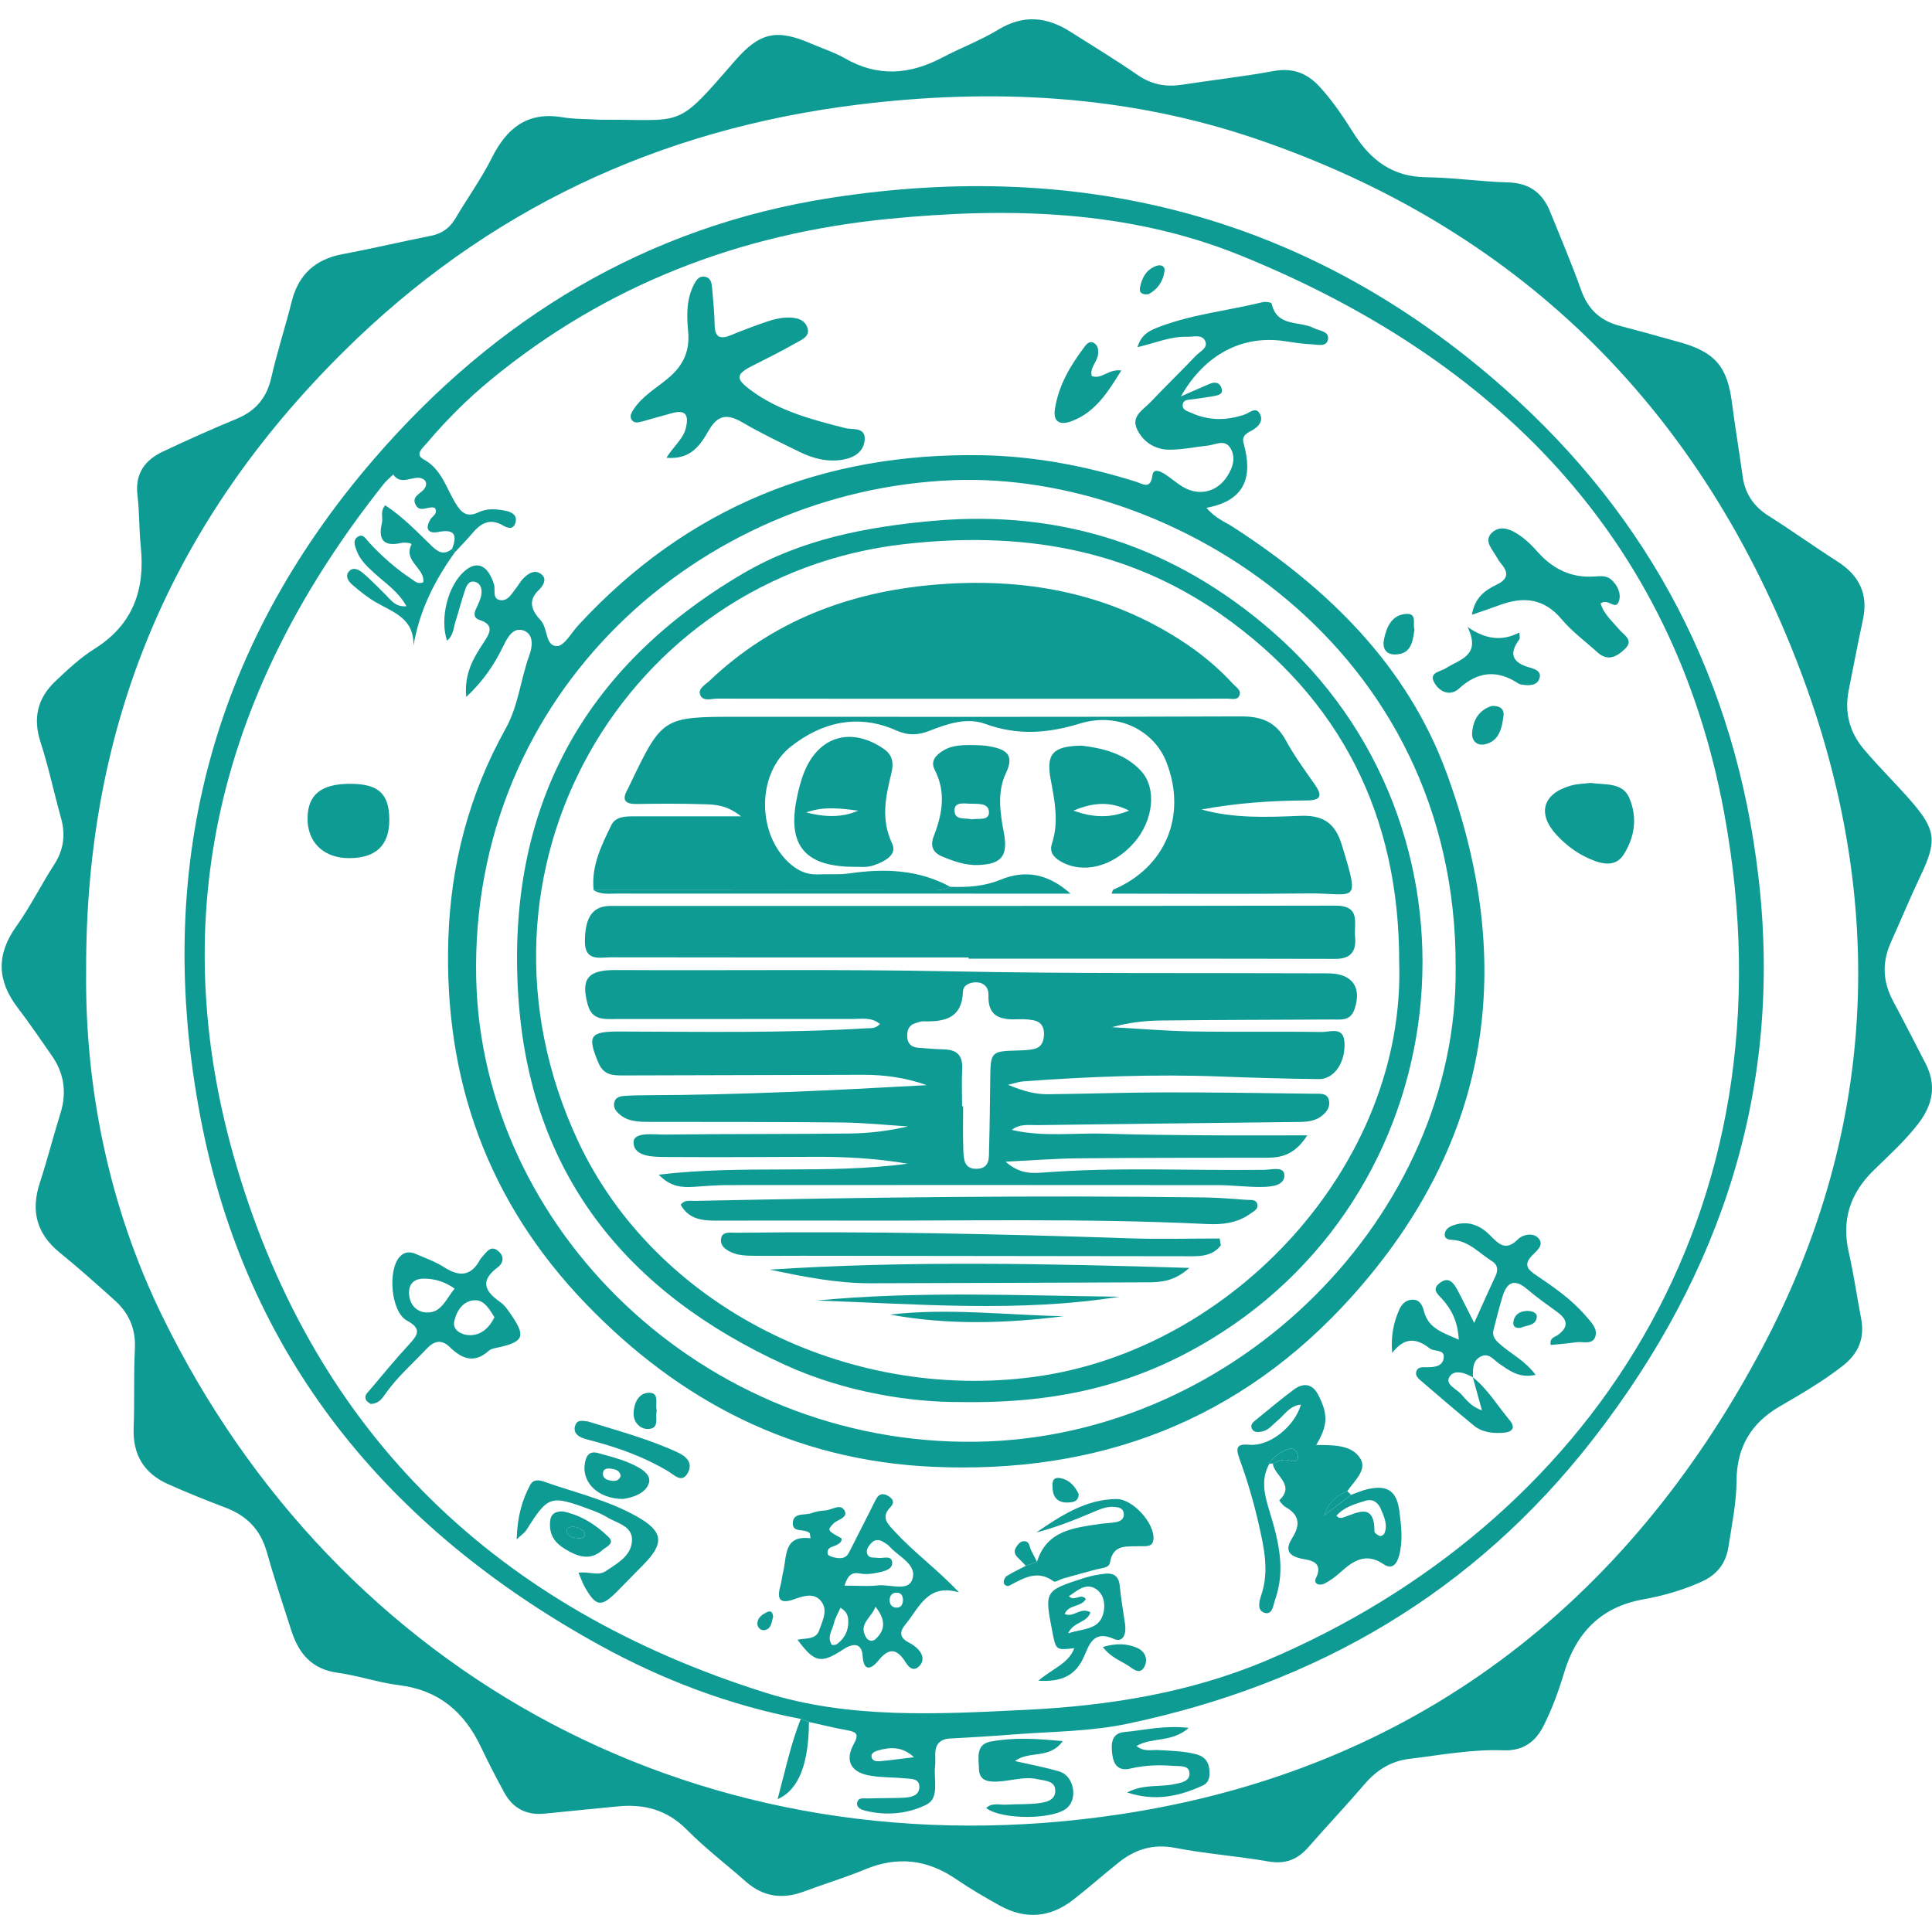
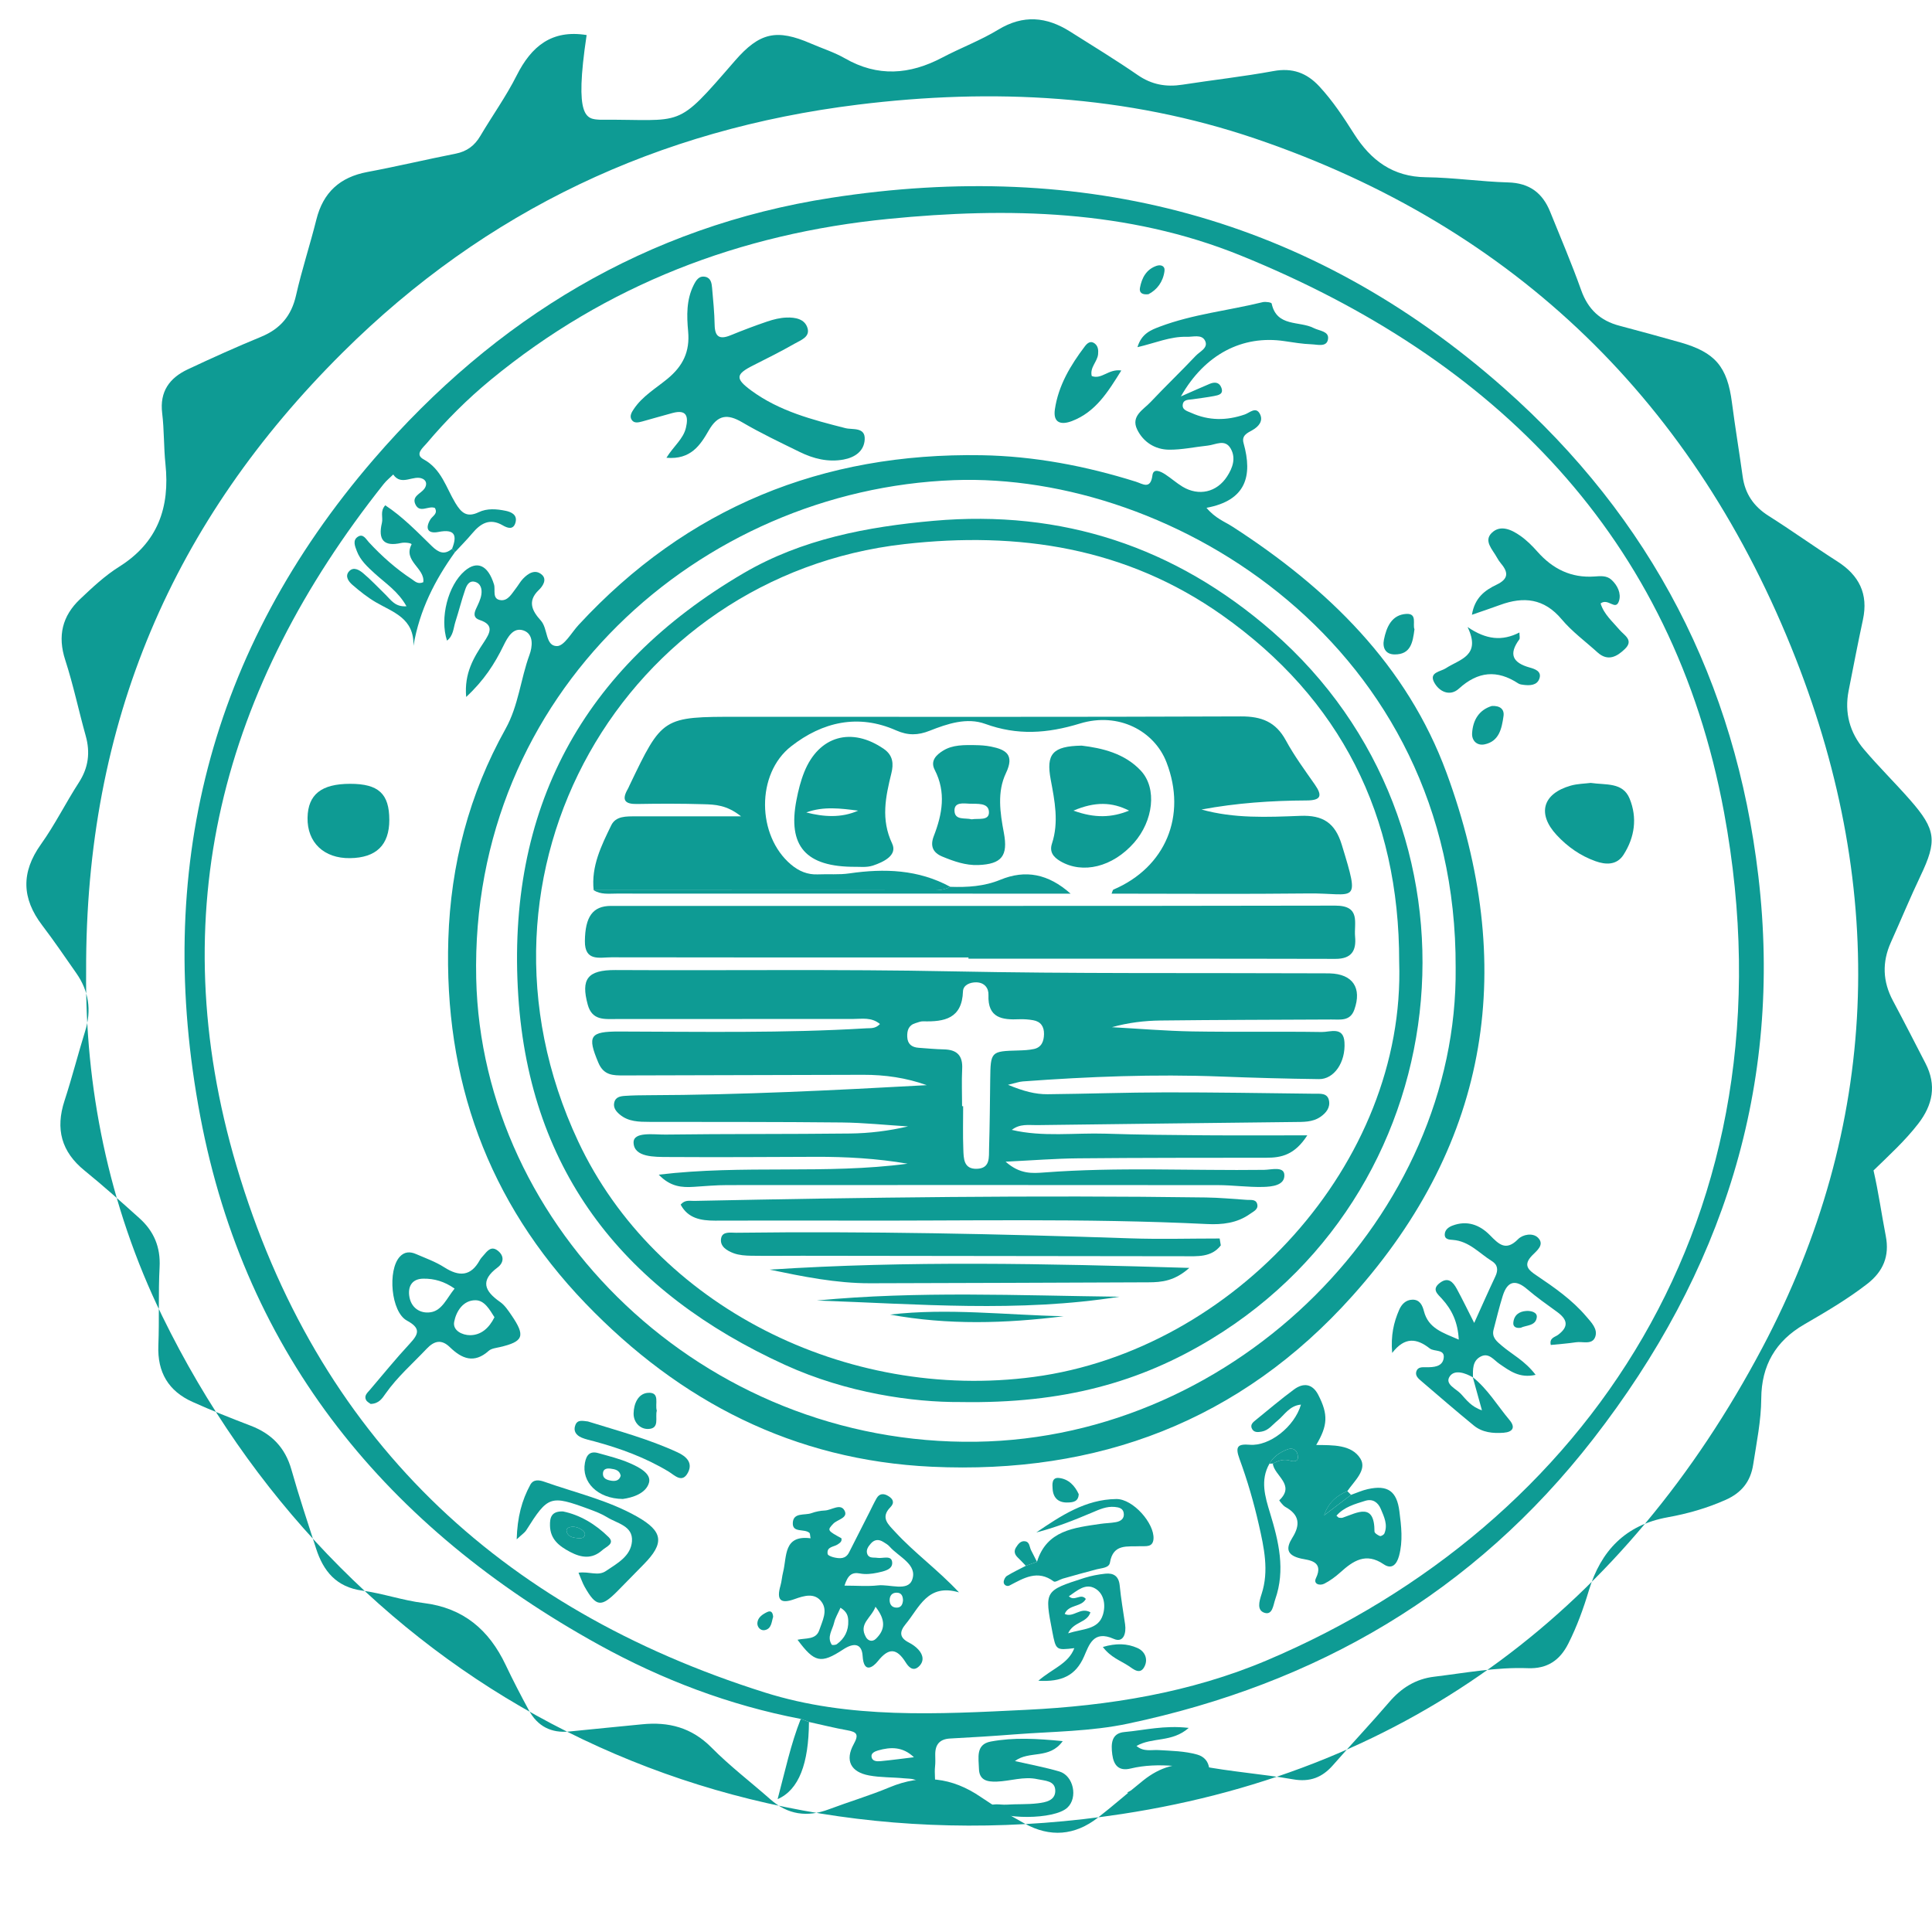
<svg xmlns="http://www.w3.org/2000/svg" version="1.1" id="圖層_1" x="0px" y="0px" width="500px" height="500px" viewBox="0 0 500 500" enable-background="new 0 0 500 500" xml:space="preserve">
  <g>
-     <path fill="#0E9B94" d="M155.27,30.984c22.094-0.132,19.343,2.712,34.892-15.214c6.43-7.413,10.838-8.34,19.685-4.51   c2.952,1.278,6.069,2.261,8.841,3.851c8.468,4.862,16.739,4.22,25.116-0.185c4.783-2.523,9.93-4.446,14.535-7.245   c6.478-3.94,12.508-3.358,18.596,0.487c5.872,3.712,11.806,7.326,17.518,11.263c3.607,2.482,7.33,3.143,11.536,2.489   c7.867-1.223,15.779-2.093,23.598-3.53c4.875-0.895,8.588,0.455,11.849,3.967c3.478,3.751,6.267,7.986,8.987,12.278   c4.341,6.84,10.032,11.141,18.633,11.232c7.096,0.084,14.174,1.149,21.273,1.344c5.496,0.153,8.888,2.731,10.851,7.594   c2.725,6.748,5.591,13.447,8.033,20.299c1.756,4.947,4.941,7.898,9.911,9.2c5.243,1.375,10.464,2.819,15.675,4.29   c9.108,2.575,12.227,6.297,13.428,15.602c0.828,6.375,1.887,12.72,2.77,19.086c0.61,4.498,2.843,7.771,6.698,10.214   c6.007,3.794,11.792,7.959,17.783,11.781c5.637,3.596,8.087,8.39,6.654,15.072c-1.315,6.115-2.498,12.268-3.707,18.409   c-1.12,5.696,0.288,10.838,3.977,15.187c3.823,4.514,8.069,8.671,11.968,13.124c6.719,7.671,6.971,10.572,2.653,19.622   c-2.688,5.647-5.08,11.449-7.653,17.159c-2.318,5.146-2.144,10.145,0.521,15.135c2.864,5.369,5.634,10.798,8.429,16.211   c2.909,5.633,1.889,10.74-1.874,15.614c-3.438,4.452-7.586,8.212-11.578,12.102c-6.094,5.957-8.321,12.871-6.394,21.256   c1.287,5.601,2.079,11.315,3.172,16.963c1.012,5.208-0.655,9.191-4.858,12.44c-5.116,3.955-10.67,7.21-16.223,10.429   c-7.479,4.32-11.091,10.689-11.145,19.169c-0.036,5.796-1.216,11.427-2.09,17.114c-0.688,4.466-3.066,7.321-7.111,9.128   c-4.832,2.154-9.885,3.596-15.045,4.522c-10.891,1.965-17.274,8.663-20.363,18.911c-1.412,4.717-3.083,9.313-5.297,13.717   c-2.184,4.365-5.442,6.614-10.51,6.42c-8.159-0.309-16.185,1.233-24.242,2.205c-4.771,0.573-8.499,2.913-11.628,6.574   c-4.733,5.521-9.743,10.817-14.53,16.295c-2.805,3.215-5.974,4.45-10.34,3.688c-7.996-1.4-16.146-1.962-24.103-3.512   c-5.712-1.11-10.354,0.354-14.658,3.777c-3.964,3.175-7.763,6.549-11.769,9.659c-5.956,4.63-12.38,5.164-18.995,1.495   c-3.844-2.144-7.669-4.357-11.291-6.838c-7.46-5.113-15.184-6.021-23.589-2.529c-5.148,2.15-10.519,3.743-15.754,5.709   c-5.577,2.096-10.592,1.42-15.122-2.581c-5.071-4.481-10.497-8.604-15.239-13.408c-5.14-5.189-11.115-6.723-18.042-6.007   c-6.227,0.642-12.462,1.189-18.688,1.849c-4.755,0.497-8.287-1.345-10.534-5.486c-2.098-3.868-4.124-7.769-6.007-11.735   c-4.295-9.062-10.928-14.762-21.232-16.022c-5.352-0.655-10.552-2.489-15.903-3.218c-6.687-0.912-10.05-5.023-11.942-10.92   c-2.168-6.766-4.433-13.512-6.359-20.355c-1.61-5.721-5.125-9.33-10.583-11.409c-5.055-1.935-10.095-3.931-15.027-6.151   c-6.213-2.788-9.111-7.656-8.836-14.584c0.267-6.766-0.03-13.56,0.321-20.315c0.267-5.177-1.486-9.289-5.217-12.635   c-4.658-4.187-9.32-8.366-14.184-12.316c-6.038-4.886-7.593-10.798-5.202-18.102c1.947-5.953,3.479-12.041,5.34-18.008   c1.694-5.416,0.941-10.371-2.283-14.977c-2.908-4.159-5.763-8.365-8.84-12.407c-5.3-6.957-5.491-13.706-0.323-20.958   c3.632-5.083,6.42-10.75,9.822-16.002c2.486-3.852,2.973-7.757,1.759-12.103c-1.824-6.516-3.207-13.173-5.293-19.6   c-2.026-6.23-0.761-11.395,3.832-15.742c3.185-3.018,6.451-6.086,10.144-8.401c10-6.277,13.135-15.346,11.96-26.566   c-0.457-4.373-0.313-8.805-0.848-13.164c-0.687-5.598,1.91-9.117,6.606-11.332c6.274-2.952,12.61-5.804,19.022-8.447   c4.959-2.049,7.823-5.427,9.015-10.708c1.489-6.6,3.62-13.047,5.262-19.617c1.755-7.037,6.097-10.982,13.203-12.314   c7.65-1.431,15.229-3.238,22.861-4.745c2.884-0.575,4.868-2.049,6.348-4.547c3.099-5.244,6.679-10.233,9.415-15.662   c3.836-7.629,9.12-11.942,18.118-10.485C148.551,30.857,151.806,30.778,155.27,30.984z M22.289,251.528   c-0.282,29.237,5.589,60.199,19.731,89.139c45.41,92.917,140.394,145.275,248.356,128.79   c75.231-11.483,130.427-54.042,165.705-120.646c30.432-57.452,32.356-118.025,8.647-178.404   C438.86,104.528,392.356,58.8,324.902,35.883c-33.387-11.345-67.991-13.105-102.883-8.799   c-51.636,6.375-96.214,27.265-133.33,64.135C44.943,134.682,22.055,186.702,22.289,251.528z" />
+     <path fill="#0E9B94" d="M155.27,30.984c22.094-0.132,19.343,2.712,34.892-15.214c6.43-7.413,10.838-8.34,19.685-4.51   c2.952,1.278,6.069,2.261,8.841,3.851c8.468,4.862,16.739,4.22,25.116-0.185c4.783-2.523,9.93-4.446,14.535-7.245   c6.478-3.94,12.508-3.358,18.596,0.487c5.872,3.712,11.806,7.326,17.518,11.263c3.607,2.482,7.33,3.143,11.536,2.489   c7.867-1.223,15.779-2.093,23.598-3.53c4.875-0.895,8.588,0.455,11.849,3.967c3.478,3.751,6.267,7.986,8.987,12.278   c4.341,6.84,10.032,11.141,18.633,11.232c7.096,0.084,14.174,1.149,21.273,1.344c5.496,0.153,8.888,2.731,10.851,7.594   c2.725,6.748,5.591,13.447,8.033,20.299c1.756,4.947,4.941,7.898,9.911,9.2c5.243,1.375,10.464,2.819,15.675,4.29   c9.108,2.575,12.227,6.297,13.428,15.602c0.828,6.375,1.887,12.72,2.77,19.086c0.61,4.498,2.843,7.771,6.698,10.214   c6.007,3.794,11.792,7.959,17.783,11.781c5.637,3.596,8.087,8.39,6.654,15.072c-1.315,6.115-2.498,12.268-3.707,18.409   c-1.12,5.696,0.288,10.838,3.977,15.187c3.823,4.514,8.069,8.671,11.968,13.124c6.719,7.671,6.971,10.572,2.653,19.622   c-2.688,5.647-5.08,11.449-7.653,17.159c-2.318,5.146-2.144,10.145,0.521,15.135c2.864,5.369,5.634,10.798,8.429,16.211   c2.909,5.633,1.889,10.74-1.874,15.614c-3.438,4.452-7.586,8.212-11.578,12.102c1.287,5.601,2.079,11.315,3.172,16.963c1.012,5.208-0.655,9.191-4.858,12.44c-5.116,3.955-10.67,7.21-16.223,10.429   c-7.479,4.32-11.091,10.689-11.145,19.169c-0.036,5.796-1.216,11.427-2.09,17.114c-0.688,4.466-3.066,7.321-7.111,9.128   c-4.832,2.154-9.885,3.596-15.045,4.522c-10.891,1.965-17.274,8.663-20.363,18.911c-1.412,4.717-3.083,9.313-5.297,13.717   c-2.184,4.365-5.442,6.614-10.51,6.42c-8.159-0.309-16.185,1.233-24.242,2.205c-4.771,0.573-8.499,2.913-11.628,6.574   c-4.733,5.521-9.743,10.817-14.53,16.295c-2.805,3.215-5.974,4.45-10.34,3.688c-7.996-1.4-16.146-1.962-24.103-3.512   c-5.712-1.11-10.354,0.354-14.658,3.777c-3.964,3.175-7.763,6.549-11.769,9.659c-5.956,4.63-12.38,5.164-18.995,1.495   c-3.844-2.144-7.669-4.357-11.291-6.838c-7.46-5.113-15.184-6.021-23.589-2.529c-5.148,2.15-10.519,3.743-15.754,5.709   c-5.577,2.096-10.592,1.42-15.122-2.581c-5.071-4.481-10.497-8.604-15.239-13.408c-5.14-5.189-11.115-6.723-18.042-6.007   c-6.227,0.642-12.462,1.189-18.688,1.849c-4.755,0.497-8.287-1.345-10.534-5.486c-2.098-3.868-4.124-7.769-6.007-11.735   c-4.295-9.062-10.928-14.762-21.232-16.022c-5.352-0.655-10.552-2.489-15.903-3.218c-6.687-0.912-10.05-5.023-11.942-10.92   c-2.168-6.766-4.433-13.512-6.359-20.355c-1.61-5.721-5.125-9.33-10.583-11.409c-5.055-1.935-10.095-3.931-15.027-6.151   c-6.213-2.788-9.111-7.656-8.836-14.584c0.267-6.766-0.03-13.56,0.321-20.315c0.267-5.177-1.486-9.289-5.217-12.635   c-4.658-4.187-9.32-8.366-14.184-12.316c-6.038-4.886-7.593-10.798-5.202-18.102c1.947-5.953,3.479-12.041,5.34-18.008   c1.694-5.416,0.941-10.371-2.283-14.977c-2.908-4.159-5.763-8.365-8.84-12.407c-5.3-6.957-5.491-13.706-0.323-20.958   c3.632-5.083,6.42-10.75,9.822-16.002c2.486-3.852,2.973-7.757,1.759-12.103c-1.824-6.516-3.207-13.173-5.293-19.6   c-2.026-6.23-0.761-11.395,3.832-15.742c3.185-3.018,6.451-6.086,10.144-8.401c10-6.277,13.135-15.346,11.96-26.566   c-0.457-4.373-0.313-8.805-0.848-13.164c-0.687-5.598,1.91-9.117,6.606-11.332c6.274-2.952,12.61-5.804,19.022-8.447   c4.959-2.049,7.823-5.427,9.015-10.708c1.489-6.6,3.62-13.047,5.262-19.617c1.755-7.037,6.097-10.982,13.203-12.314   c7.65-1.431,15.229-3.238,22.861-4.745c2.884-0.575,4.868-2.049,6.348-4.547c3.099-5.244,6.679-10.233,9.415-15.662   c3.836-7.629,9.12-11.942,18.118-10.485C148.551,30.857,151.806,30.778,155.27,30.984z M22.289,251.528   c-0.282,29.237,5.589,60.199,19.731,89.139c45.41,92.917,140.394,145.275,248.356,128.79   c75.231-11.483,130.427-54.042,165.705-120.646c30.432-57.452,32.356-118.025,8.647-178.404   C438.86,104.528,392.356,58.8,324.902,35.883c-33.387-11.345-67.991-13.105-102.883-8.799   c-51.636,6.375-96.214,27.265-133.33,64.135C44.943,134.682,22.055,186.702,22.289,251.528z" />
    <path fill="#0E9B94" d="M207.234,444.858c-18.463-3.534-35.873-10.153-52.231-19.187c-54.666-30.193-91.431-74.63-103.171-136.746   c-11.977-63.36,2.269-120.639,44.882-170.056c31.486-36.513,70.679-60.277,118.308-67.664   c65.192-10.109,123.943,4.792,174.224,49.257c38.185,33.777,59.9,76.034,65.814,126.282c6.409,54.43-9.319,102.657-42.741,145.663   c-30.915,39.787-71.56,63.365-120.401,73.67c-9.646,2.036-19.509,2.028-29.289,2.775c-5.563,0.436-11.131,0.778-16.702,1.071   c-2.769,0.138-3.931,1.582-3.889,4.236c0.013,1.007,0.067,2.032-0.049,3.034c-0.378,3.432,1.219,8.14-2.258,9.862   c-4.776,2.376-10.384,2.907-15.834,1.547c-0.957-0.24-2.208-0.743-2.083-1.903c0.174-1.666,1.76-1.218,2.842-1.266   c3.042-0.117,6.104-0.041,9.14-0.185c1.893-0.088,4.127-0.442,4.131-2.813c0-2.324-2.327-2.038-3.916-2.206   c-3.027-0.303-6.12-0.188-9.096-0.744c-4.737-0.873-6.296-3.88-3.982-8.089c1.394-2.529,0.847-3.158-1.66-3.604   c-3.329-0.591-6.613-1.425-9.918-2.147C208.65,445.39,207.943,445.12,207.234,444.858z M116.994,142.026   c1.382-3.526,0.741-5.19-3.542-4.356c-2.604,0.509-3.553-0.766-2.075-3.233c0.556-0.916,2.025-1.47,1.171-2.977   c-1.629-0.676-3.904,1.459-5.026-0.897c-1.02-2.125,1.329-2.765,2.266-4.025c0.75-0.996,0.662-2.093-0.354-2.605   c-2.391-1.204-5.49,2.022-7.67-1.127c-0.827,0.818-1.752,1.555-2.468,2.459c-41.773,52.581-57.493,111.031-38.063,176.558   c20.747,69.974,67.805,114.445,136.688,136.188c21.923,6.924,44.95,5.6,67.596,4.495c21.371-1.039,42.527-4.419,62.389-12.831   c82.435-34.959,137.6-114.938,118.278-219.425C433.008,139.004,386.948,92.825,321.02,66.098   c-29.155-11.819-60.135-12.501-91.096-9.447c-38.338,3.786-73.006,17.015-102.952,41.667c-6.005,4.945-11.535,10.465-16.564,16.432   c-0.955,1.124-3.15,2.835-0.796,4.116c4.647,2.53,5.833,7.326,8.232,11.297c1.541,2.551,2.975,3.862,6.039,2.396   c2.187-1.049,4.651-0.845,6.996-0.358c1.563,0.324,3.084,1.096,2.52,3.071c-0.554,1.95-2.093,1.386-3.29,0.688   c-3.377-1.96-5.734-0.499-7.899,2.078c-1.415,1.681-2.971,3.25-4.467,4.861C117.495,142.607,117.243,142.316,116.994,142.026z    M236.523,454.771c-2.928-2.794-6.054-2.678-9.281-1.757c-0.827,0.245-1.79,0.68-1.696,1.549c0.123,1.277,1.367,1.314,2.346,1.224   C230.774,455.508,233.646,455.125,236.523,454.771z" />
    <path fill="#0E9B94" d="M275.033,450.6c-3.468,4.825-8.657,2.342-12.374,5.163c4.035,0.921,7.805,1.619,11.474,2.686   c3.715,1.077,4.892,6.806,2.086,9.384c-3.391,3.121-17.003,3.211-21.001,0.079c1.572-1.491,3.508-0.759,5.254-0.87   c2.691-0.184,5.43-0.023,8.102-0.349c1.955-0.242,4.504-0.658,4.53-3.195c0.027-2.697-2.697-2.621-4.578-3.04   c-3.559-0.804-7.045,0.504-10.586,0.621c-2.453,0.078-4.522-0.329-4.59-3.337c-0.06-2.791-0.909-6.296,3.057-7.033   C262.354,449.602,268.337,449.947,275.033,450.6z" />
    <path fill="#0E9B94" d="M307.648,447.18c-4.401,3.857-9.354,2.306-13.53,4.67c1.852,1.589,3.888,0.957,5.682,1.067   c3.373,0.205,6.756,0.246,10.032,1.163c1.801,0.514,2.882,1.744,3.11,3.594c0.216,1.73,0.154,3.579-1.666,4.422   c-6.074,2.778-12.313,4.189-19.586,1.79c4.279-2.209,8.291-1.35,12.033-2.111c1.737-0.351,4.263-0.673,4.119-2.93   c-0.135-2.084-2.587-1.711-4.166-1.835c-3.709-0.278-7.424-0.198-11.076,0.683c-3.075,0.748-4.385-0.858-4.748-3.652   c-0.342-2.694-0.281-5.483,3.145-5.792C296.158,447.787,301.282,446.443,307.648,447.18z" />
    <path fill="#0E9B94" d="M207.234,444.858c0.709,0.262,1.416,0.531,2.124,0.793c-0.074,10.707-2.565,17.546-8.111,19.965   C203.205,458.243,204.641,451.416,207.234,444.858z" />
    <path fill="#0E9B94" d="M117.743,142.896c-5.15,7.188-9.146,14.886-10.746,24.258c0.242-7.151-5.246-8.683-9.704-11.276   c-2.168-1.265-4.171-2.858-6.077-4.511c-0.964-0.836-2.048-2.217-0.874-3.513c1.164-1.283,2.673-0.324,3.634,0.483   c2.059,1.728,3.9,3.719,5.829,5.591c1.377,1.336,2.454,3.202,5.39,2.972c-2.145-3.851-5.416-5.931-8.18-8.455   c-1.895-1.732-3.769-3.406-4.687-5.871c-0.476-1.27-1.127-2.76,0.299-3.675c1.371-0.875,2.09,0.637,2.839,1.436   c3.346,3.613,7,6.861,11.115,9.566c0.788,0.524,1.55,1.389,2.96,0.777c0.512-3.608-5.287-5.482-3.042-9.752   c0.187-0.363-1.698-0.625-2.681-0.405c-4.558,1.033-6.009-0.887-4.979-5.197c0.343-1.404-0.551-3.01,0.867-4.552   c4.512,2.974,8.242,6.848,12.063,10.571c1.71,1.656,3.224,2.368,5.226,0.686C117.243,142.316,117.495,142.607,117.743,142.896z" />
    <path fill="#0E9B94" d="M120.644,180.371c-0.536-6.202,1.975-10.213,4.576-14.157c1.549-2.354,2.805-4.494-1.11-5.771   c-1.511-0.495-1.521-1.543-0.934-2.838c0.565-1.216,1.214-2.464,1.405-3.756c0.193-1.329-0.099-2.871-1.705-3.279   c-1.499-0.378-2.128,0.982-2.489,2.039c-0.942,2.712-1.626,5.513-2.508,8.238c-0.549,1.695-0.527,3.682-2.196,4.947   c-1.916-5.854,0.252-14.307,4.571-18.026c3.257-2.807,6.069-1.453,7.591,3.472c0.447,1.431-0.615,3.914,1.866,4.089   c1.809,0.127,2.766-1.737,3.803-3.061c0.629-0.796,1.114-1.715,1.805-2.451c1.359-1.433,3.146-2.589,4.875-1.122   c1.494,1.261,0.233,3.063-0.75,3.996c-3.105,2.961-1.623,5.53,0.513,7.892c1.893,2.086,1.129,6.647,4.198,6.623   c1.877-0.014,3.755-3.498,5.587-5.474c28.118-30.425,63.14-44.614,104.293-43.92c13.6,0.23,26.924,2.77,39.923,6.846   c1.717,0.532,3.807,2.175,4.293-1.65c0.248-1.94,2.141-0.996,3.262-0.278c1.565,1.014,2.964,2.277,4.549,3.235   c4.206,2.515,8.853,1.437,11.503-2.651c1.438-2.215,2.343-4.719,0.961-7.186c-1.471-2.631-3.903-1.023-5.972-0.806   c-3.354,0.347-6.714,1.105-10.06,1.057c-3.582-0.051-6.608-1.974-8.188-5.213c-1.706-3.492,1.604-5.133,3.464-7.111   c3.83-4.066,7.875-7.932,11.711-11.993c1.062-1.126,3.38-2.062,2.346-3.967c-0.874-1.621-3.077-0.877-4.713-0.93   c-4.23-0.121-8.15,1.62-12.737,2.685c1.034-3.499,3.488-4.453,5.77-5.312c8.596-3.24,17.774-4.161,26.638-6.339   c0.731-0.178,2.257,0.06,2.318,0.344c1.317,6.16,7.187,4.447,10.898,6.361c1.461,0.748,3.944,0.795,3.702,2.786   c-0.269,2.239-2.708,1.472-4.25,1.416c-2.354-0.083-4.707-0.479-7.046-0.825c-10.793-1.616-20.58,3.351-26.789,14.313   c3.011-1.315,5.222-2.332,7.473-3.264c1.209-0.499,2.425-0.462,2.976,0.944c0.699,1.752-0.731,1.994-1.874,2.221   c-1.824,0.348-3.675,0.564-5.516,0.835c-0.982,0.15-2.278,0.01-2.548,1.199c-0.349,1.563,1.169,1.866,2.171,2.32   c4.546,2.055,9.151,2.04,13.849,0.416c1.253-0.428,2.895-2.165,3.934-0.104c0.894,1.761-0.322,3.234-1.946,4.149   c-1.343,0.757-2.864,1.382-2.298,3.385c2.379,8.469,0.659,14.825-9.595,16.727c2.258,2.716,4.69,3.565,6.767,4.901   c24.612,15.892,45.119,35.834,55.359,63.7c18.176,49.492,11.594,95.168-24.301,135.283c-29.116,32.55-65.969,46.302-108.994,44.282   c-35.588-1.673-65.062-16.805-89.572-42.294c-25.345-26.359-36.624-58-35.474-94.259c0.611-19.254,5.378-37.523,14.79-54.378   c3.387-6.07,3.897-12.884,6.217-19.2c0.74-1.999,1.189-5.327-1.529-6.286c-2.676-0.937-4.134,1.739-5.182,3.881   C128.034,171.758,125.271,176.089,120.644,180.371z M376.722,250.436c0.343-83.172-72.961-128.305-129.863-126.173   c-65.574,2.456-125.26,54.961-123.616,128.98c1.433,64.557,58.681,120.906,129.409,119.878   C320.455,372.133,377.387,314.028,376.722,250.436z" />
    <path fill="#0E9B94" d="M349.652,386.865c1.435-0.505,2.84-1.152,4.312-1.476c5.207-1.169,7.529,0.531,8.196,5.722   c0.497,3.876,0.961,7.71-0.097,11.584c-0.622,2.257-1.912,3.538-3.975,2.133c-4.603-3.141-7.889-0.894-11.228,2.116   c-1.244,1.115-2.635,2.154-4.126,2.91c-1.189,0.607-2.902,0.101-2.167-1.425c2.174-4.512-1.979-4.652-3.86-5.073   c-3.903-0.883-3.869-2.798-2.244-5.395c2.144-3.4,1.812-5.967-1.821-7.972c-0.671-0.378-1.591-1.69-1.574-1.704   c4.289-4.049-1.305-6.34-1.671-9.521c1.357-0.702,2.756-1.239,4.313-0.789c1.368,0.403,2.486,0.302,2.117-1.492   c-0.275-1.374-1.391-1.884-2.697-1.367c-1.893,0.752-3.559,1.838-4.601,3.686c-2.44,4.28-1.134,8.533,0.154,12.76   c2.245,7.364,4.025,14.748,1.339,22.364c-0.508,1.441-0.68,4.152-2.786,3.461c-1.981-0.656-1.388-2.873-0.748-4.821   c1.984-6.034,0.632-12.087-0.707-17.991c-1.304-5.758-2.962-11.466-4.998-17.002c-1.192-3.256-0.431-3.921,2.663-3.672   c5.043,0.42,11.541-4.597,13.241-10.389c-2.97,0.263-4.243,2.662-6.055,4.14c-1.304,1.062-2.324,2.52-4.091,2.842   c-0.982,0.182-2.127,0.319-2.607-0.894c-0.377-0.954,0.389-1.559,1.042-2.09c3.277-2.653,6.5-5.408,9.896-7.908   c2.466-1.831,4.809-1.505,6.302,1.411c2.592,5.053,2.46,7.888-0.543,12.948c4.273,0.053,9.151-0.155,11.436,3.527   c1.807,2.913-1.6,5.806-3.38,8.419c-2.781,1.162-4.948,3.027-5.996,6.259C345.007,390.393,347.331,388.632,349.652,386.865z    M345.873,392.261c0.384,0.326,0.505,0.5,0.646,0.523c0.329,0.038,0.699,0.092,0.998-0.017c3.834-1.313,8.207-4.001,8.2,3.585   c0,0.406,0.847,0.957,1.403,1.172c0.277,0.101,1.016-0.323,1.163-0.675c0.935-2.251-0.084-4.313-0.926-6.319   c-0.734-1.736-2.098-2.725-4.056-2.113C350.641,389.253,347.868,389.982,345.873,392.261z" />
    <path fill="#0E9B94" d="M172.47,118.47c1.884-3.042,4.354-4.841,5.041-7.742c0.716-3.007,0.167-4.81-3.456-3.844   c-2.616,0.694-5.214,1.477-7.828,2.188c-0.974,0.255-2.135,0.575-2.767-0.456c-0.61-0.965,0.047-1.985,0.606-2.813   c2.226-3.297,5.687-5.312,8.663-7.761c4.026-3.311,5.846-7.048,5.359-12.297c-0.37-4.008-0.479-8.156,1.432-11.965   c0.624-1.242,1.374-2.498,3.039-2.137c1.415,0.311,1.62,1.645,1.724,2.813c0.279,3.202,0.608,6.406,0.666,9.619   c0.055,3.173,1.346,3.838,4.143,2.688c3.131-1.28,6.304-2.486,9.504-3.569c1.585-0.534,3.282-0.956,4.947-1.012   c2.236-0.076,4.754,0.323,5.455,2.762c0.651,2.266-1.741,3.079-3.271,3.95c-3.519,2.005-7.151,3.836-10.78,5.656   c-4.589,2.303-4.74,3.423-0.5,6.534c7.274,5.343,15.798,7.538,24.367,9.721c1.814,0.463,5.175-0.368,4.969,2.963   c-0.181,3.02-2.566,4.627-5.49,5.165c-3.993,0.726-7.759-0.218-11.312-1.958c-5.016-2.462-10.087-4.859-14.895-7.683   c-3.84-2.25-6.325-1.962-8.659,2.099C181.277,115.123,178.817,119.028,172.47,118.47z" />
    <path fill="#0E9B94" d="M248.19,412.108c-8.132-2.402-10.274,3.955-13.79,8.188c-1.703,2.049-1.624,3.55,0.841,4.808   c0.891,0.456,1.762,1.067,2.427,1.801c1.32,1.428,1.561,3.144,0.022,4.477c-1.473,1.274-2.612-0.063-3.294-1.155   c-2.315-3.691-4.368-3.883-7.198-0.329c-1.246,1.563-3.667,3.322-3.951-1.334c-0.203-3.299-2.313-3.48-5.036-1.686   c-5.796,3.802-7.428,3.389-11.812-2.51c2.103-0.494,4.771,0.06,5.623-2.477c0.782-2.364,2.263-4.985,0.635-7.286   c-1.772-2.523-4.616-1.62-6.986-0.77c-3.783,1.374-4.731,0.16-3.688-3.471c0.326-1.129,0.388-2.339,0.677-3.478   c1.024-4.071,0.043-9.682,7.114-8.779c-0.16-0.808-0.109-1.236-0.297-1.4c-1.298-1.162-4.424,0.088-4.302-2.569   c0.118-2.802,3.091-1.899,4.834-2.537c1.101-0.402,2.308-0.635,3.479-0.686c1.739-0.087,4.051-1.948,5.083,0.038   c0.995,1.917-1.87,2.268-2.936,3.399c-1.577,1.679-1.535,1.743,2.12,3.749c0.207,0.84-0.394,1.199-0.949,1.582   c-1.022,0.699-2.926,0.545-2.614,2.486c0.057,0.373,1.013,0.739,1.609,0.874c1.532,0.355,3.052,0.471,3.936-1.287   c1.752-3.474,3.518-6.94,5.282-10.407c0.609-1.207,1.179-2.44,1.849-3.612c0.771-1.32,1.918-1.26,3.051-0.551   c1.181,0.719,1.676,1.696,0.516,2.876c-2.688,2.731-0.511,4.491,1.225,6.39C236.665,401.901,242.7,406.233,248.19,412.108z    M218.553,410.358c3.268,0,5.989,0.241,8.642-0.061c3.067-0.343,7.724,1.649,8.866-1.432c1.474-3.977-3.488-5.926-5.849-8.628   c-0.433-0.496-1.057-0.832-1.629-1.195c-1.16-0.725-2.277-0.638-3.192,0.404c-0.665,0.759-1.34,1.666-0.94,2.729   c0.455,1.201,1.664,0.834,2.624,0.999c1.375,0.231,3.692-0.826,3.825,1.198c0.126,1.879-2.229,2.295-3.837,2.648   c-1.454,0.306-3.048,0.478-4.49,0.197C220.446,406.812,219.43,407.646,218.553,410.358z M217.519,416.08   c-0.659,1.498-1.367,2.63-1.649,3.866c-0.422,1.859-1.923,3.659-0.629,5.678c0.116,0.186,1.018,0.115,1.341-0.12   c2.024-1.472,3.034-3.498,2.948-6.015C219.487,418.311,219.277,417.162,217.519,416.08z M226.576,415.824   c-1.111,2.971-4.453,4.389-2.463,7.879c0.548,0.961,1.66,1.3,2.581,0.405C229.118,421.754,229.257,419.244,226.576,415.824z    M233.698,414.161c-0.032-1.081-0.368-1.966-1.642-1.979c-1.2-0.006-1.798,0.794-1.818,1.879c-0.016,1.042,0.477,1.925,1.693,1.989   C233.213,416.112,233.596,415.243,233.698,414.161z" />
    <path fill="#0E9B94" d="M381.149,356.403c3.877,3.094,6.38,7.371,9.514,11.104c1.609,1.908,0.834,3.107-1.538,3.286   c-2.755,0.205-5.494-0.058-7.711-1.872c-4.578-3.753-9.055-7.619-13.546-11.47c-0.763-0.645-1.669-1.384-1.326-2.516   c0.369-1.213,1.538-1.105,2.549-1.093c1.933,0.014,4.176-0.113,4.526-2.304c0.402-2.47-2.419-1.649-3.588-2.557   c-3.317-2.598-6.417-3.132-9.737,1.158c-0.383-4.535,0.397-7.901,1.806-11.141c0.616-1.431,1.715-2.606,3.429-2.64   c1.912-0.048,2.604,1.478,2.983,2.963c1.149,4.479,4.865,5.563,9.018,7.371c-0.235-4.549-1.794-7.747-4.334-10.549   c-1.139-1.257-2.748-2.43-0.604-4.1c2.157-1.68,3.45-0.282,4.414,1.482c1.506,2.771,2.869,5.609,4.517,8.846   c1.987-4.395,3.682-8.238,5.472-12.027c0.78-1.64,0.648-3.011-0.894-3.969c-3.252-2.024-5.898-5.177-10.096-5.488   c-0.98-0.071-2.217-0.115-2.096-1.55c0.087-1.102,0.994-1.767,1.958-2.14c3.793-1.448,7.059-0.238,9.713,2.453   c2.271,2.308,4.119,4.283,7.294,1.051c1.226-1.243,3.829-1.733,5.176-0.369c1.801,1.841-0.416,3.409-1.568,4.616   c-2.371,2.479-0.931,3.735,1.139,5.116c4.633,3.121,9.226,6.313,12.881,10.609c1.298,1.522,3.08,3.26,2.343,5.312   c-0.777,2.147-3.25,1.119-4.983,1.392c-2.149,0.328-4.327,0.477-6.518,0.698c-0.439-1.854,1.115-2.036,1.896-2.627   c2.953-2.225,2.301-4.072-0.323-5.971c-2.601-1.884-5.234-3.742-7.667-5.821c-3.06-2.641-5.127-2.097-6.322,1.649   c-0.913,2.899-1.612,5.862-2.388,8.798c-0.537,2.04,0.866,3.078,2.166,4.197c2.675,2.274,5.939,3.854,8.715,7.509   c-4.193,0.953-6.729-1.045-9.394-2.863c-1.444-0.98-2.721-2.977-4.851-1.857c-2.13,1.126-1.989,3.329-1.979,5.379   c-1.992-1.166-4.727-2.097-5.987-0.286c-1.42,2.04,1.62,3.205,2.87,4.553c1.397,1.512,2.681,3.332,5.445,4.253   C382.634,361.762,381.889,359.084,381.149,356.403z" />
    <path fill="#0E9B94" d="M95.923,363.338c-0.26-0.219-0.944-0.524-1.198-1.042c-0.558-1.129,0.383-1.867,1.021-2.623   c3.404-3.995,6.714-8.073,10.285-11.917c2.313-2.496,2.959-3.992-0.732-5.997c-4.127-2.251-5.028-13.059-1.834-16.525   c1.228-1.338,2.69-1.345,4.176-0.699c2.484,1.075,5.083,1.995,7.344,3.447c3.83,2.449,6.856,2.378,9.191-1.875   c0.25-0.443,0.608-0.813,0.942-1.202c1.001-1.163,2.023-2.584,3.746-1.203c1.741,1.391,1.459,3.157-0.087,4.313   c-4.588,3.42-3.373,6.125,0.628,8.916c1.208,0.837,2.102,2.191,2.955,3.44c3.697,5.402,3.14,6.834-3.027,8.265   c-0.981,0.222-2.169,0.347-2.864,0.968c-3.754,3.359-6.939,2.06-10.042-0.954c-2.15-2.09-4.022-1.697-6.036,0.439   c-3.598,3.807-7.575,7.258-10.616,11.591C98.918,361.894,98.088,363.261,95.923,363.338z M117.649,333.483   c-2.654-1.854-5.274-2.606-8.107-2.566c-2.73,0.034-3.933,1.768-3.651,4.301c0.367,3.231,2.848,4.838,5.621,4.381   C114.397,339.128,115.592,336.044,117.649,333.483z M127.968,340.902c-1.233-1.925-2.548-4.395-4.917-4.401   c-3.202-0.017-4.996,2.89-5.51,5.591c-0.434,2.281,2.165,3.46,4.106,3.453C124.461,345.539,126.536,343.771,127.968,340.902z" />
    <path fill="#0E9B94" d="M414.234,156.173c0.853,2.805,3.074,4.668,4.892,6.817c1.192,1.417,3.756,2.668,1.42,4.938   c-2.021,1.97-4.403,3.362-7.114,0.909c-3.125-2.836-6.605-5.374-9.289-8.581c-4.535-5.396-9.808-5.941-15.936-3.693   c-2.177,0.802-4.388,1.536-7.276,2.538c0.719-4.425,3.391-6.363,6.374-7.783c3.002-1.43,3.164-3.09,1.188-5.432   c-0.43-0.517-0.813-1.086-1.135-1.678c-1.085-1.995-3.465-4.21-1.284-6.313c2.268-2.192,5.14-0.806,7.404,0.784   c1.637,1.152,3.098,2.613,4.428,4.119c3.947,4.444,8.709,6.825,14.752,6.396c1.495-0.105,3.108-0.295,4.357,0.829   c1.619,1.457,2.58,3.58,1.989,5.466C418.132,158.256,416.21,154.649,414.234,156.173z" />
    <path fill="#0E9B94" d="M268.371,404.196c2.529-8.177,9.589-8.796,16.392-9.819c1.34-0.199,2.694-0.202,4.023-0.447   c1.258-0.225,2.281-0.913,2.027-2.396c-0.199-1.192-1.244-1.441-2.315-1.541c-2.109-0.205-3.932,0.634-5.813,1.434   c-4.717,2-9.474,3.891-14.486,5.164c6.319-4.298,12.726-8.567,20.708-8.645c4.341-0.043,9.889,6.333,9.619,10.308   c-0.161,2.301-2.063,1.834-3.464,1.905c-3.293,0.171-6.979-0.733-7.808,4.239c-0.234,1.391-2.11,1.401-3.417,1.736   c-2.939,0.756-5.855,1.59-8.769,2.41c-0.81,0.231-1.958,1.023-2.349,0.739c-4.198-3.122-7.767-0.874-11.463,1.051   c-0.591,0.315-1.478-0.07-1.501-0.856c-0.017-0.548,0.372-1.354,0.83-1.63c1.578-0.972,3.262-1.764,4.911-2.621   C266.443,404.879,267.404,404.539,268.371,404.196z" />
    <path fill="#0E9B94" d="M411.667,202.616c3.949,0.586,8.299-0.229,10.066,4.043c2.049,4.976,1.334,10.028-1.56,14.549   c-1.75,2.731-4.603,2.628-7.297,1.655c-3.877-1.392-7.189-3.715-9.998-6.737c-5.113-5.496-3.676-10.722,3.629-12.806   C408.268,202.823,410.169,202.812,411.667,202.616z" />
    <path fill="#0E9B94" d="M90.613,202.851c7.35-0.004,10.133,2.562,10.141,9.35c0,6.484-3.39,9.8-10.157,9.887   c-6.748,0.108-11.125-4.056-11.003-10.463C79.705,205.611,83.16,202.855,90.613,202.851z" />
    <path fill="#0E9B94" d="M149.72,407.015c2.827-0.379,5.009,0.958,7.074-0.43c2.96-1.989,6.465-3.853,6.757-7.699   c0.302-4.012-3.838-4.606-6.427-6.226c-1.417-0.88-3.036-1.492-4.606-2.076c-10.126-3.723-10.677-3.515-16.373,5.513   c-0.334,0.524-0.92,0.884-2.427,2.287c0.17-5.774,1.327-10.078,3.521-14.122c0.785-1.448,2.239-1.274,3.599-0.797   c8.08,2.866,16.544,4.771,24.08,9.055c6.726,3.823,7.08,6.85,1.673,12.335c-2.252,2.292-4.484,4.598-6.739,6.871   c-4.262,4.313-5.58,4.166-8.54-1.051C150.748,409.689,150.39,408.574,149.72,407.015z" />
    <path fill="#0E9B94" d="M268.73,434.978c3.658-3.191,7.747-4.357,9.306-8.437c-4.76,0.559-4.76,0.559-5.701-4.29   c-2.039-10.539-2.05-10.569,8.271-13.879c1.754-0.561,3.604-0.906,5.439-1.104c2.146-0.226,3.493,0.627,3.733,3.062   c0.327,3.355,0.902,6.682,1.394,10.03c0.343,2.359-0.43,4.899-2.94,3.776c-5.271-2.352-6.373,1.582-7.689,4.576   C278.376,433.654,274.758,435.323,268.73,434.978z M282.202,417.263c-0.881,2.788-4.388,2.381-5.772,5.437   c3.851-1.228,7.768-0.901,8.984-4.754c0.756-2.365,0.424-5.434-1.973-6.835c-2.509-1.467-4.639,0.525-6.82,2.003   c1.482,1.471,3.062-0.907,4.39,0.688c-1.126,2.167-4.479,1.385-5.467,3.884C277.828,418.769,279.582,415.791,282.202,417.263z" />
    <path fill="#0E9B94" d="M379.806,162.274c4.827,3.294,8.957,3.699,13.417,1.416c0,0.892,0.188,1.49-0.029,1.791   c-2.772,3.772-1.788,6.007,2.631,7.259c1.289,0.361,3.335,0.952,2.52,3.01c-0.626,1.597-2.362,1.693-3.944,1.505   c-0.501-0.064-1.059-0.113-1.461-0.376c-5.496-3.608-10.445-3.151-15.391,1.35c-2.312,2.107-5.107,0.783-6.397-1.647   c-1.388-2.603,1.674-2.753,3.004-3.624C377.735,170.603,383.428,169.774,379.806,162.274z" />
    <path fill="#0E9B94" d="M282.545,97.322c2.634,0.96,4.28-1.915,7.65-1.44c-3.472,5.559-6.619,10.72-12.764,13.083   c-2.688,1.03-4.962,0.626-4.428-3.034c0.913-6.195,4.052-11.405,7.757-16.302c0.608-0.799,1.468-1.574,2.561-0.724   c0.87,0.678,0.964,1.697,0.864,2.759C283.996,93.634,281.987,95.094,282.545,97.322z" />
    <path fill="#0E9B94" d="M152.156,367.873c7.702,2.405,15.712,4.519,23.252,8.022c2.17,1.012,3.931,2.631,2.672,5.14   c-1.501,2.978-3.48,0.757-5.032-0.184c-5.992-3.619-12.464-5.99-19.176-7.809c-1.132-0.309-2.313-0.537-3.384-1   c-1.37-0.603-2.195-1.69-1.582-3.242C149.474,367.332,150.783,367.725,152.156,367.873z" />
    <path fill="#0E9B94" d="M161.191,387.933c-6.563-0.073-10.746-4.404-9.808-9.376c0.385-2.073,1.344-3.091,3.448-2.493   c2.762,0.783,5.58,1.465,8.188,2.611c2.273,0.997,5.594,2.649,4.945,5.028C167.19,386.516,163.688,387.59,161.191,387.933z    M160.637,381.913c-0.275-1.455-1.474-1.677-2.619-1.831c-0.833-0.121-1.828,0-1.956,1.037c-0.189,1.553,1.049,1.922,2.226,2.101   C159.312,383.361,160.288,383.166,160.637,381.913z" />
    <path fill="#0E9B94" d="M145.702,391.159c4.372,0.88,8.414,3.294,11.792,6.625c1.735,1.703-0.599,2.479-1.607,3.386   c-2.651,2.381-5.407,2.016-8.364,0.453c-2.844-1.501-5.117-3.269-5.187-6.8C142.294,392.801,142.651,391.057,145.702,391.159z    M151.39,397.034c-0.045-0.954-1.91-1.988-3.235-1.909c-0.914,0.059-1.806,0.388-1.46,1.409c0.42,1.245,1.73,1.437,2.893,1.545   C150.402,398.146,151.282,398.105,151.39,397.034z" />
    <path fill="#0E9B94" d="M366.062,162.854c-0.44,3.434-0.975,6.524-5.11,6.513c-2.438-0.004-3.205-1.779-2.789-3.831   c0.652-3.252,2.003-6.447,5.802-6.659C366.885,158.72,365.526,161.585,366.062,162.854z" />
    <path fill="#0E9B94" d="M386.074,182.708c2.144-0.114,3.299,0.834,3.031,2.648c-0.458,3.153-1.099,6.505-4.91,7.288   c-1.877,0.389-3.349-0.888-3.214-2.917C381.195,186.293,382.813,183.715,386.074,182.708z" />
    <path fill="#0E9B94" d="M285.414,426.236c3.467-1.021,6.29-0.915,8.949,0.265c1.936,0.857,2.756,2.81,1.893,4.67   c-1.133,2.459-2.921,0.803-4.195-0.04C289.982,429.76,287.477,428.96,285.414,426.236z" />
    <path fill="#0E9B94" d="M169.979,365.075c-0.492,1.767,0.847,4.68-2.268,4.743c-2.116,0.036-3.786-1.771-3.734-4.052   c0.045-2.456,1.155-5.137,3.746-5.305C170.931,360.253,169.431,363.385,169.979,365.075z" />
    <path fill="#0E9B94" d="M279.172,386.681c-0.084,1.928-1.403,2.119-2.788,2.165c-2.393,0.089-3.783-1.091-3.966-3.466   c-0.097-1.273-0.254-3.107,1.682-2.879C276.559,382.779,278.174,384.506,279.172,386.681z" />
    <path fill="#0E9B94" d="M297.212,76.147c-1.712,0.191-2.419-0.457-2.189-1.671c0.48-2.575,1.636-4.772,4.3-5.681   c1.089-0.366,2.222,0.005,2.05,1.332C301.01,72.946,299.431,75.012,297.212,76.147z" />
    <path fill="#0E9B94" d="M268.371,404.196c-0.958,0.343-1.928,0.683-2.886,1.031c-0.686-0.702-1.345-1.447-2.063-2.116   c-0.82-0.778-1.1-1.652-0.478-2.641c0.534-0.832,1.169-1.736,2.297-1.596c1.261,0.154,1.163,1.436,1.579,2.275   C267.326,402.174,267.85,403.186,268.371,404.196z" />
    <path fill="#0E9B94" d="M393.582,343.623c-1.253,0.195-2.012-0.282-1.938-1.256c0.143-1.989,1.479-2.983,3.385-3.092   c1.226-0.07,2.852,0.337,2.689,1.641C397.437,343.21,394.953,342.925,393.582,343.623z" />
    <path fill="#0E9B94" d="M328.53,378.802c1.039-1.848,2.705-2.934,4.601-3.686c1.307-0.517,2.422-0.007,2.697,1.367   c0.369,1.794-0.749,1.896-2.117,1.492c-1.558-0.45-2.956,0.087-4.313,0.789C329.108,378.781,328.819,378.799,328.53,378.802z" />
    <path fill="#0E9B94" d="M200.09,418.435c-0.433,1.304-0.386,3.111-2.196,3.444c-1.062,0.194-1.959-0.786-1.888-1.852   c0.101-1.441,1.328-2.244,2.533-2.825C199.613,416.685,200.006,417.384,200.09,418.435z" />
    <path fill="#0E9B94" d="M349.652,386.865c-2.321,1.767-4.646,3.527-6.971,5.295c1.048-3.239,3.213-5.098,6-6.26   C349.008,386.22,349.326,386.543,349.652,386.865z" />
    <path fill="#0E9B94" d="M151.39,397.034c-0.107,1.071-0.987,1.112-1.806,1.042c-1.163-0.105-2.478-0.297-2.895-1.545   c-0.346-1.022,0.548-1.352,1.461-1.409C149.48,395.046,151.345,396.08,151.39,397.034z" />
    <path fill="#0E9B94" d="M248.583,362.848c-12.346,0.087-29.457-2.339-45.395-9.603c-40.984-18.689-66.046-49.38-69.053-95.438   c-3.165-48.35,16.565-85.059,58.367-109.503c15.007-8.774,31.912-11.986,49.079-13.514c33.28-2.952,62.493,6.708,87.662,28.614   c57.905,50.4,49.931,143.15-15.672,183.09C295.149,357.7,275.258,363.304,248.583,362.848z M362.106,248.935   c0.048-37.925-15.208-68.104-45.832-89.73c-24.794-17.507-52.638-21.738-82.239-18.389c-72.004,8.132-117.258,84.494-84.395,154.59   c19.934,42.509,69.379,67.417,117.933,60.937C319.272,349.449,363.826,301.085,362.106,248.935z" />
    <path fill="#0E9B94" d="M260.866,280.745c3.984,1.652,7.058,2.467,10.253,2.439c10.156-0.098,20.313-0.464,30.465-0.48   c12.86-0.018,25.721,0.198,38.579,0.353c1.477,0.014,3.351-0.255,3.769,1.72c0.39,1.831-0.712,3.239-2.191,4.254   c-2.082,1.444-4.498,1.31-6.86,1.344c-22.172,0.255-44.345,0.511-66.52,0.803c-2.163,0.023-4.387-0.406-6.511,1.236   c8.009,1.898,16.221,0.723,24.331,0.98c8.631,0.283,17.268,0.354,25.901,0.421c8.362,0.06,16.718,0.01,26.245,0.01   c-3.266,5.076-6.712,5.795-10.556,5.795c-16.254,0.021-32.514,0-48.761,0.155c-5.813,0.054-11.617,0.517-18.76,0.866   c3.752,3.33,6.994,3.01,10.045,2.789c18.954-1.438,37.917-0.434,56.868-0.673c1.851-0.026,5.116-0.98,5.227,1.291   c0.146,2.774-3.274,3.07-5.545,3.13c-3.874,0.095-7.762-0.467-11.646-0.47c-42.334-0.036-84.669-0.033-127-0.007   c-2.869,0-5.745,0.266-8.608,0.45c-3.102,0.202-6.071,0.018-9.11-3.148c21.858-2.623,43.277-0.022,64.403-2.841   c-7.93-1.354-15.908-1.812-23.93-1.778c-12.699,0.055-25.398,0.128-38.093,0.048c-3.507-0.017-8.758,0.087-8.894-3.692   c-0.105-2.96,5.291-2.073,8.246-2.113c15.911-0.208,31.832-0.091,47.747-0.275c5.022-0.051,10.039-0.679,15.044-1.835   c-5.708-0.355-11.417-0.961-17.125-1.021c-16.584-0.175-33.188-0.121-49.782-0.155c-2.723-0.007-5.463-0.02-7.707-1.908   c-0.924-0.783-1.71-1.713-1.437-3.051c0.299-1.461,1.567-1.686,2.743-1.767c2.024-0.141,4.065-0.168,6.093-0.175   c24.024-0.07,48.015-1.276,72.055-2.6c-5.32-1.908-10.8-2.695-16.427-2.682c-20.658,0.067-41.314,0.098-61.972,0.164   c-2.766,0.004-5.191,0.027-6.59-3.295c-2.926-6.947-2.211-8.083,5.402-8.07c21.329,0.051,42.67,0.451,63.98-0.833   c1.11-0.063,2.31,0.142,3.497-1.108c-2.2-1.82-4.626-1.313-6.848-1.313c-20.488-0.021-40.984,0.047-61.474,0.023   c-2.985,0-6.173,0.424-7.306-3.723c-1.787-6.569-0.134-8.993,7.189-8.956c28.941,0.158,57.891-0.246,86.843,0.336   c31.487,0.635,62.987,0.376,94.483,0.509c1.186,0.003,2.368-0.009,3.556,0.021c5.932,0.17,8.331,3.776,6.317,9.407   c-1.08,3.023-3.62,2.516-5.952,2.526c-14.728,0.077-29.465,0.087-44.191,0.262c-4.19,0.048-8.391,0.564-12.589,1.73   c6.928,0.38,13.848,0.971,20.779,1.095c11.174,0.186,22.351-0.023,33.524,0.151c2.127,0.044,5.629-1.548,5.883,2.647   c0.323,5.234-2.718,9.602-6.611,9.545c-8.467-0.111-16.925-0.34-25.385-0.669c-17.107-0.658-34.175,0.007-51.234,1.264   C263.771,279.938,262.864,280.274,260.866,280.745z M248.987,286.285c0.091,0,0.182,0,0.276,0c0,3.719-0.101,7.448,0.045,11.164   c0.089,2.318,0.034,5.147,3.51,5.036c3.539-0.118,3.078-3.044,3.152-5.305c0.182-5.913,0.222-11.832,0.295-17.759   c0.089-7.311,0.151-7.371,7.298-7.56c1.336-0.04,2.715-0.098,4.018-0.38c1.996-0.433,2.574-2.025,2.607-3.847   c0.043-1.941-0.84-3.269-2.812-3.604c-1.16-0.205-2.366-0.292-3.545-0.252c-4.481,0.208-8.241-0.303-8.017-6.255   c0.075-1.835-1.062-3.251-3.13-3.296c-1.655-0.034-3.411,0.695-3.467,2.348c-0.243,7.035-4.807,7.902-10.318,7.74   c-0.65-0.022-1.31,0.286-1.965,0.471c-1.794,0.538-2.21,1.895-2.14,3.562c0.086,1.875,1.189,2.688,2.936,2.818   c2.187,0.162,4.388,0.366,6.582,0.417c3.356,0.077,4.889,1.596,4.695,5.06C248.845,279.848,248.987,283.077,248.987,286.285z" />
    <path fill="#0E9B94" d="M153.639,230.368c-0.664-6.17,1.983-11.507,4.547-16.776c1.189-2.45,3.935-2.315,6.33-2.32   c8.605-0.008,17.219,0,27.276,0c-3.712-2.957-6.743-3.056-9.637-3.14c-5.754-0.173-11.516-0.161-17.26-0.059   c-3.227,0.064-4.055-1.043-2.427-3.872c0.169-0.291,0.3-0.608,0.44-0.919c8.523-17.78,8.523-17.78,28.199-17.78   c43.351,0,86.697,0.079,130.045-0.096c5.326-0.02,9.012,1.406,11.614,6.185c2.178,4.006,4.902,7.715,7.523,11.464   c2.042,2.925,1.536,4.088-2.138,4.101c-9.117,0.043-18.195,0.66-27.199,2.346c8.412,2.36,17.026,1.973,25.541,1.64   c5.915-0.242,9.03,1.841,10.753,7.463c4.892,15.968,3.545,12.477-8.69,12.619c-16.916,0.191-33.846,0.05-50.872,0.05   c0.227-0.521,0.267-0.953,0.464-1.042c13.502-5.76,19.082-19.115,13.747-32.932c-3.131-8.127-12.402-13.109-22.407-10.05   c-8.487,2.594-16.188,3.118-24.521,0.086c-4.751-1.724-9.769-0.035-14.359,1.777c-3.033,1.201-5.599,1.276-8.702-0.094   c-9.806-4.348-19.052-2.194-27.152,4.123c-9.118,7.11-8.901,23.139-0.035,30.604c2.021,1.701,4.263,2.666,6.971,2.542   c2.704-0.125,5.46,0.139,8.114-0.254c9.076-1.315,17.868-1.024,26.143,3.481c-2.045,1.103-4.278,0.881-6.467,0.881   C210.861,230.393,182.25,230.382,153.639,230.368z" />
-     <path fill="#0E9B94" d="M251.14,180.834c-21.831,0-43.667,0.021-65.494-0.031c-1.557-0.008-3.826,0.886-4.49-1.125   c-0.5-1.505,1.44-2.511,2.502-3.522c16.15-15.374,35.899-22.847,57.654-24.789c23.504-2.086,45.908,1.878,65.904,15.42   c4.368,2.96,8.355,6.353,11.918,10.234c0.759,0.829,2.137,1.574,1.663,2.884c-0.504,1.408-2.037,0.891-3.136,0.902   c-7.105,0.052-14.214,0.023-21.322,0.027C281.265,180.834,266.197,180.834,251.14,180.834z" />
    <path fill="#0E9B94" d="M250.644,247.791c-30.814,0-61.636,0.021-92.454-0.039c-2.961-0.003-6.882,1.167-6.822-4.205   c0.076-6.244,1.978-9.099,6.763-9.099c62.482-0.02,124.959,0.053,187.44-0.073c6.72-0.008,4.792,4.556,5.127,8.048   c0.337,3.615-0.923,5.742-5.092,5.734c-31.655-0.08-63.313-0.044-94.974-0.044C250.644,248.002,250.644,247.9,250.644,247.791z" />
    <path fill="#0E9B94" d="M176.153,311.761c1.11-1.33,2.375-0.946,3.494-0.968c44.132-0.907,88.267-1.498,132.401-0.89   c3.555,0.05,7.095,0.383,10.64,0.621c0.958,0.067,2.254-0.201,2.638,0.961c0.491,1.472-0.921,2.023-1.82,2.674   c-3.347,2.396-7.191,2.815-11.138,2.621c-31.772-1.556-63.572-0.76-95.358-0.894c-10.654-0.047-21.312,0.01-31.969,0.014   C181.423,315.896,178.077,315.35,176.153,311.761z" />
    <path fill="#0E9B94" d="M315.942,322.304c-2.415,3.145-6.043,2.809-9.487,2.809c-32.96-0.021-65.919-0.074-98.885-0.121   c-4.394-0.007-8.787,0.061-13.185-0.007c-1.499-0.023-3.083-0.135-4.47-0.635c-1.747-0.642-3.714-1.777-3.281-3.921   c0.367-1.831,2.486-1.378,3.918-1.394c33.972-0.427,67.924,0.295,101.883,1.444c7.727,0.266,15.475,0.043,23.212,0.043   C315.751,321.114,315.848,321.712,315.942,322.304z" />
    <path fill="#0E9B94" d="M221.474,224.331c-13.053,0.093-17.644-5.424-15.353-17.272c0.472-2.468,1.092-4.958,2.029-7.281   c3.786-9.368,12.27-11.717,20.601-5.945c2.432,1.687,2.513,3.941,1.94,6.269c-1.495,6.108-2.775,11.926,0.198,18.218   c1.447,3.061-2.301,4.796-4.965,5.688C224.215,224.573,222.242,224.294,221.474,224.331z M208.663,210.263   c4.505,1.15,9.017,1.478,13.437-0.469C217.601,209.226,213.129,208.612,208.663,210.263z" />
    <path fill="#0E9B94" d="M279.941,192.969c5.203,0.625,11.1,1.964,15.316,6.493c4.27,4.591,3.185,13.014-1.774,18.646   c-5.523,6.282-13.27,8.168-19.068,4.772c-1.841-1.083-2.863-2.439-2.167-4.556c1.824-5.566,0.709-11.044-0.319-16.544   C270.686,195.136,272.386,193.098,279.941,192.969z M292.201,209.791c-4.401-2.256-8.82-2.374-14.387,0   C283.338,211.801,287.735,211.61,292.201,209.791z" />
    <path fill="#0E9B94" d="M253.41,192.867c0.048,0.004,1.576,0.05,3.058,0.346c3.891,0.783,6.138,2.122,3.869,6.872   c-2.324,4.876-1.518,10.25-0.537,15.45c1.115,5.95-0.537,8.1-6.639,8.337c-3.269,0.118-6.318-0.961-9.293-2.193   c-2.508-1.036-3.173-2.801-2.204-5.304c2.204-5.679,3.232-11.336,0.239-17.141c-1.183-2.283,0.313-3.83,2.184-4.977   C246.505,192.779,249.218,192.738,253.41,192.867z M251.463,212.038c1.717-0.313,4.595,0.479,4.474-1.934   c-0.107-2.425-3.07-2.026-4.982-2.106c-1.55-0.061-4.033-0.516-3.932,1.863C247.125,212.381,249.803,211.593,251.463,212.038z" />
    <path fill="#0E9B94" d="M307.792,328.133c-3.81,3.402-7.159,3.719-10.545,3.729c-24.028,0.104-48.045,0.185-72.071,0.245   c-8.804,0.017-17.387-1.74-25.988-3.527C234.981,326.247,270.756,327.014,307.792,328.133z" />
    <path fill="#0E9B94" d="M211.385,336.572c26.079-2.497,52.212-1.291,78.322-0.978C263.668,339.727,237.515,337.476,211.385,336.572   z" />
    <path fill="#0E9B94" d="M153.639,230.368c28.611,0.014,57.222,0.021,85.831,0.021c2.183,0,4.421,0.221,6.467-0.882   c4.421,0.151,8.763-0.105,12.936-1.819c6.525-2.683,12.4-1.558,18.196,3.588c-1.733,0-2.87,0-4.012,0   c-37.834-0.005-75.672,0.005-113.507-0.017C157.553,231.258,155.475,231.567,153.639,230.368z" />
    <path fill="#0E9B94" d="M230.334,340.214c15.032-1.751,29.96,0.124,44.924,0.42C260.251,342.531,245.257,342.958,230.334,340.214z" />
  </g>
</svg>